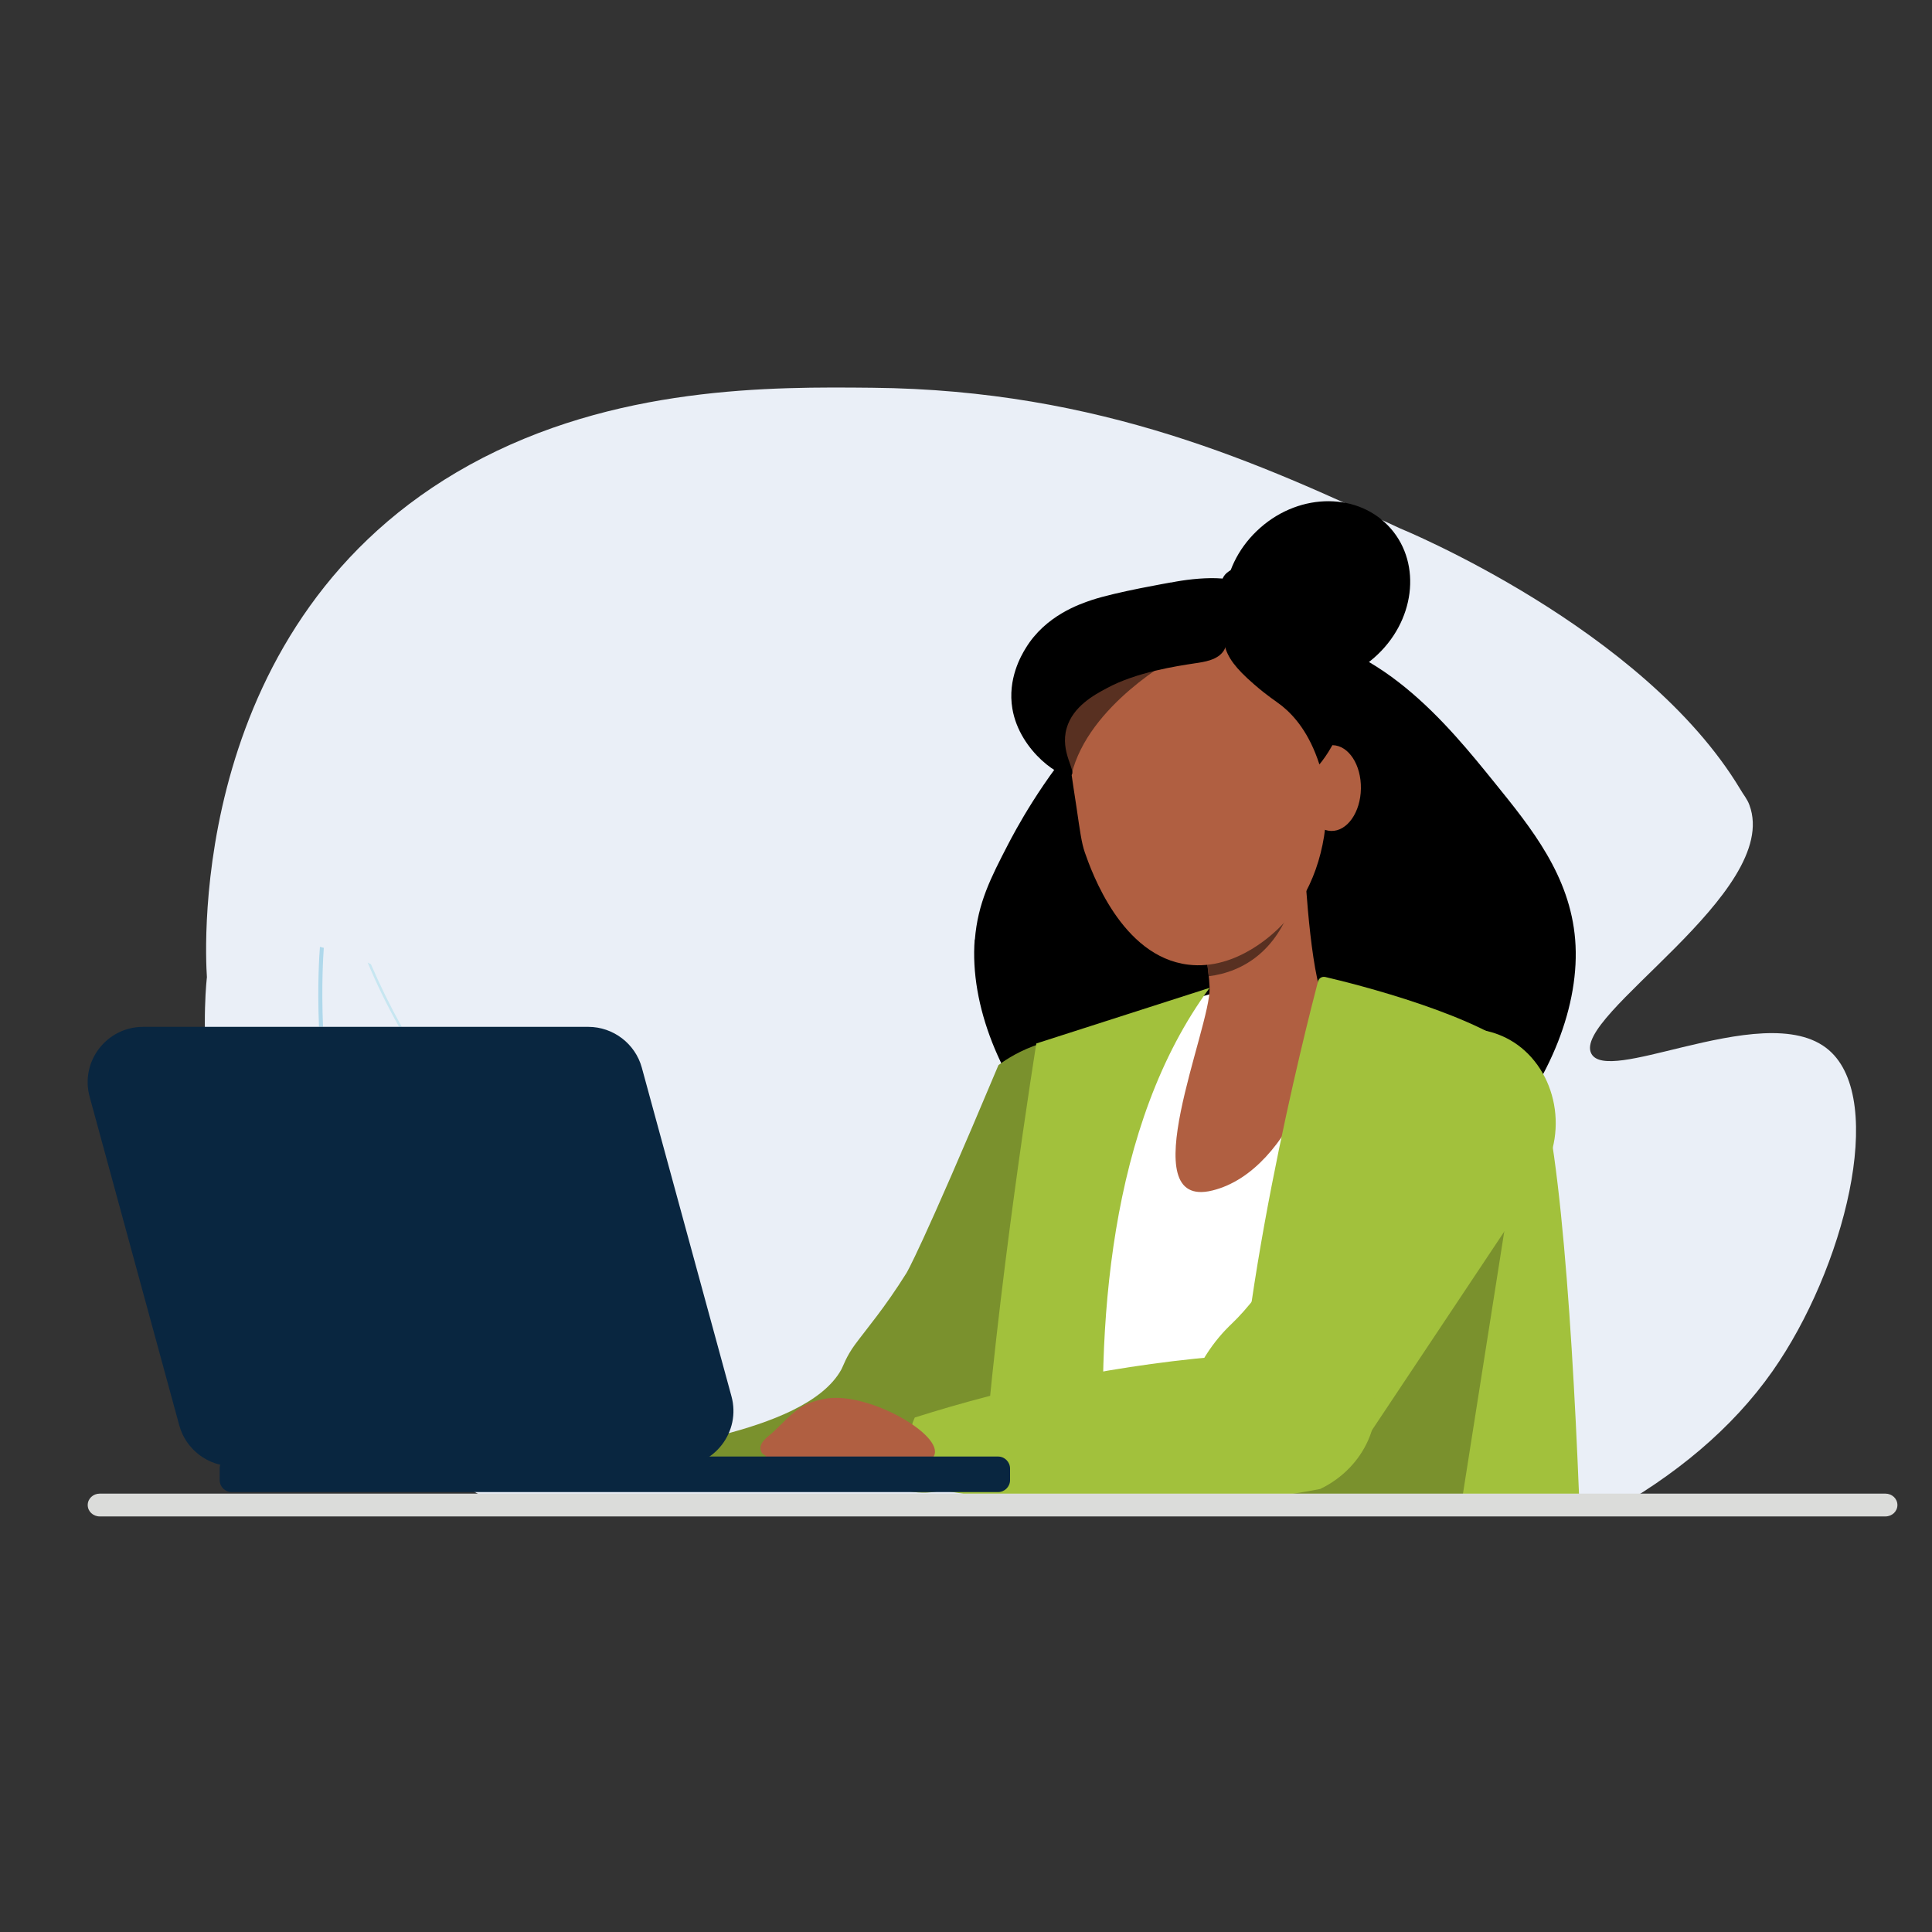
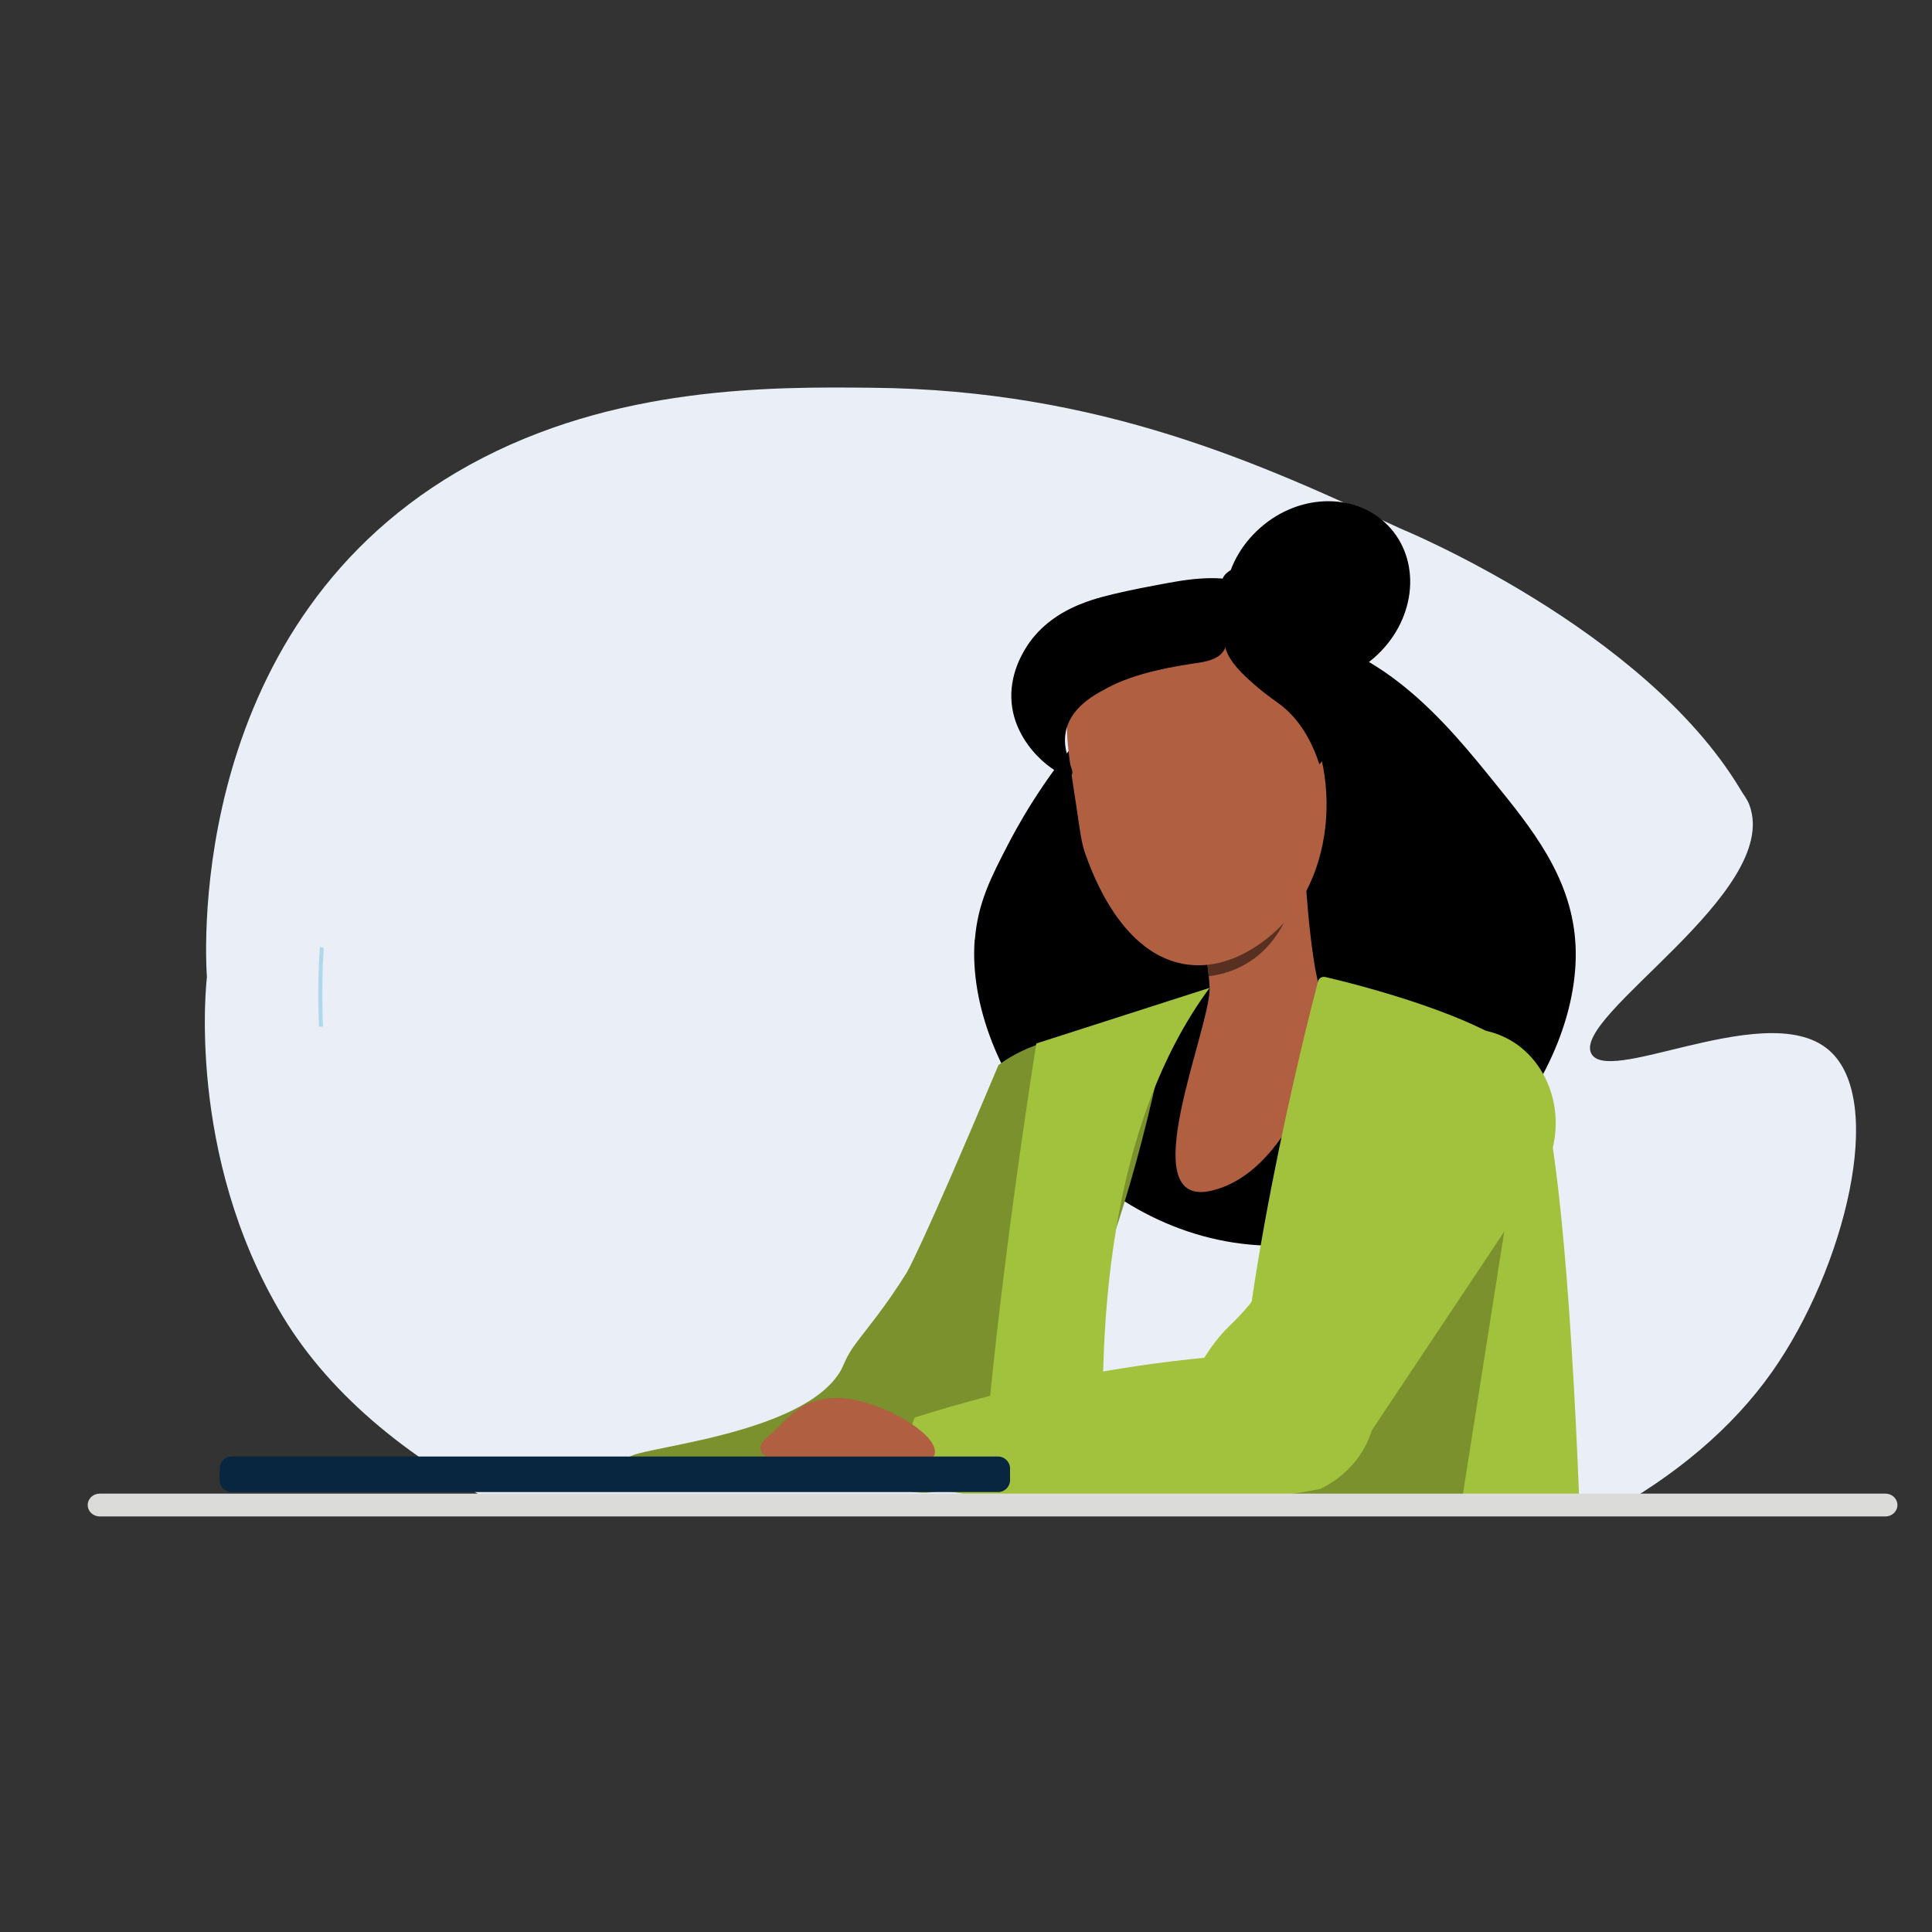
<svg xmlns="http://www.w3.org/2000/svg" version="1.1" viewBox="0 0 1000 1000">
  <rect x="0" y="0" width="1000" height="1000" fill="#333333" stroke="none" />
  <defs>
    <style>
      .cls-1 {
        fill: #dbdcda;
      }

      .cls-2 {
        fill: #eaeff7;
      }

      .cls-3 {
        fill: #afd8eb;
      }

      .cls-4 {
        fill: #c7e6f1;
      }

      .cls-5 {
        fill: #583021;
      }

      .cls-6 {
        fill: #092640;
      }

      .cls-7 {
        fill: #fff;
      }

      .cls-8 {
        fill: #b05f41;
      }

      .cls-9 {
        fill: #a2c13c;
      }

      .cls-10 {
        fill: #7a912d;
      }
    </style>
  </defs>
  <g>
    <g id="Layer_1">
      <path class="cls-2" d="M266.9,783.6h564.5c35.7-19.7,65.2-44.2,86-73.8,37.1-52.8,59.3-140.2,29.3-166.2-16.9-14.7-48.6-8.1-75.7-1.6-23.2,5.6-43.1,11.2-47.3,3.4-10.6-19.5,98.6-83.4,81.8-128.7-1.2-3.3-3.1-5.3-4.8-8.3-50.2-83.5-176-134.9-176-134.9-71.5-33.1-154.7-71.7-273.3-72.8-51.2-.5-133.5-1.3-208.3,39.9-145.5,80.2-137,250.4-136,265.2,0,0-11.3,91.8,39.3,175.6,25.4,42,67.9,76.1,120.5,102.1" />
      <path class="cls-3" d="M167.1,531.4h-2c-.9-22.1.2-37.5.5-41.3.7.2,1.3.3,2,.5-.3,4.2-1.3,19.4-.4,40.9" />
-       <path class="cls-4" d="M207.9,531.4h-1.4c-6.1-10.9-11.5-21.9-16.2-33.2.6.3,1.2.6,1.7.9,4.7,10.9,10,21.7,15.9,32.3" />
      <path d="M652.4,273.1c-21,18.4-24.8,48.3-8.5,66.9,16.3,18.6,46.5,18.8,67.4.4,21-18.4,24.8-48.3,8.5-66.9-16.3-18.6-46.5-18.8-67.4-.4h0Z" />
      <path d="M504.5,486.3c-5.2,67.7,62.9,158.5,155.4,158.5s160.9-91.3,155.4-158.5c-2.7-33-22.5-57.5-41.7-81.2-24.1-29.8-60.8-75.4-113.6-77.3-80.3-2.8-132.2,97.7-138.3,109.4-8.8,17-15.6,30.2-17.1,49.1h0Z" />
      <path class="cls-10" d="M325.5,754.7c0-5.4,90.9-11,110-45.9,1-1.8,2.4-6.5,7-12.8,6.2-8.4,15.3-18.9,26.7-37.1,0,0,7.3-11.7,47.6-107.6,3.3-2.5,26.8-19.8,55.2-12.1,13.7,3.7,22.8,11.6,27.4,16.2-28.1,128.2-74.4,218-121.9,217.2-13.5-.2-23.9-7.4-23.9-7.4-106.2-4.1-128-7.9-128.1-10.5h0Z" />
-       <path class="cls-7" d="M521.8,682.5c4.7-.3,7.7,48.4,12.1,48.4,7.5,0-17.8-139.5,50.6-195.5,32.3-26.5,75.7-26.3,88.2-26.3,11.7,0,61.8.7,97.1,34,33.6,31.7,34.1,78.5,33.8,137.9,0,24.6-1.8,56-7.8,92.6h-86.5v-.3h-187.3c-3.3-14.3-6.6-32.9-5.9-56.4.4-13.6,2.3-34.3,5.9-34.5h0Z" />
      <path class="cls-8" d="M675,442.4s2.3,53.2,9.1,72.8c6.8,19.6-14.2,90.6-56.6,101-42.4,10.4-.7-84.4-1.4-105-.7-20.6-14.3-81.7-14.3-81.7l63.3,12.9h0Z" />
      <path class="cls-5" d="M620.5,472.6l29.2-20.8s8.3,7.1,19.1,15.6c-7.9,24.1-24.6,35.6-43.2,37.9-.9-8.7-2.9-20.8-5.1-32.8h0Z" />
      <path class="cls-8" d="M615.1,330.3s25.8.2,46,20.1c33.6,33.1,33.7,96.5,2.3,128.5-3.1,3.2-23,23.5-48.4,20.4-34.5-4.2-50-48.1-53.5-58.1-1.7-4.9-2.5-11-4.3-23.3-4.7-30.5-7-45.7-2.8-56.2,10.2-25.5,52.3-30.5,60.8-31.4h0Z" />
-       <path class="cls-8" d="M674.4,407.6c-.2,12.3,6.3,22.3,14.6,22.5,8.3.2,15.2-9.6,15.4-21.9.2-12.3-6.3-22.3-14.6-22.5-8.3-.2-15.2,9.6-15.4,21.9h0Z" />
      <path class="cls-9" d="M508,773.6c7.6-104.7,28.4-233.5,28.4-233.5l89.7-28.8c-52,70.6-59.3,175.7-53.7,262.4h-64.4Z" />
      <path class="cls-9" d="M686,505.7c15,3.5,81.5,20,104.7,42,14.5,13.7,22.6,126.2,26.6,226h-108.2v-.3h-69.4c-1.5-93.8,36.5-242.6,42.5-265.4.4-1.7,2.1-2.7,3.8-2.3h0Z" />
      <path class="cls-10" d="M781,622.2c17-18.5,15-45.7.4-58.7-16.1-14.3-47-11.2-62,12.4-37.1,75.5-60.4,110.9-75.5,127.9-2.9,24.7-4.5,48.4-4.2,69.5h117.5l23.8-151.1h0Z" />
      <path class="cls-9" d="M696.7,760.4l100.4-150.7c16-25.7,7.2-58.6-15.7-71.5-19.2-10.8-45.6-6.2-62,12.4-42.6,86.7-67,120.4-81.7,134.4-2.4,2.3-17.2,16-22.6,37.3-3.7,14.5-.7,23.1.3,25.8,4.3,10.9,12.8,16.2,16.2,18.3,26,16.2,63.4-5.1,65.1-6h0Z" />
-       <path class="cls-5" d="M554.3,361.7c-2.9,4.4-5.4,8.2-6.4,13.8-2.2,12,4.3,22.1,6.7,25.5,8.6-36.2,53.9-60.7,53.9-60.7,0,0-16.3-2.7-33.1.7-11.2,7.4-17.6,15.5-21,20.7h0Z" />
      <path d="M634.2,322.7c-1.4,7,1.9,9.9-.8,14.1-3.1,4.8-9.8,5.8-15.4,6.6-8.4,1.3-29.8,4.4-45.3,12.9-6.4,3.4-17.4,9.4-20.6,20.6-3.6,12.4,5.2,22.3,2.4,24.3-3.9,2.8-26.7-11.8-30.5-34.4-2.6-15.3,4.6-27.6,6.9-31.3,10.3-17,28.2-22.9,34.1-24.9,12.9-4.3,40.6-9,40.9-9.1h.3c13.3-2.7,36.1-4.4,37.8,3.5,1,4.5-7.9,7.8-10,17.8h0Z" />
      <path d="M682.9,395.6c-5.3-16.4-13.1-25.1-19.2-30.1-4.2-3.3-7.1-4.8-14.6-11.3-9.7-8.4-13.7-13.9-15.3-20.4-.4-1.5-.5-3-.8-6-1.7-17-3.1-26.8,1.9-31.2,6.8-5.9,17.5-2.9,21.9-2.2,22.9,3.6,34.6,31.4,36.1,35.1,8,19.5,3.8,37.1,2.2,42.7-3.1,11.1-8.5,19-12.2,23.5h0Z" />
      <path class="cls-9" d="M484,770.7c49.8,9.2,107.3,13.1,170.1,4.7,10-1.3,19.7-2.9,29.2-4.7,24-11.5,33.2-37.3,26.3-53.3-6.1-14.3-23.6-17.5-25.8-17.9-13.6.2-27.6.7-41.9,1.7-63,4.5-119.5,17-168.4,32.5-.7,1.5-4.8,10.3-1.7,21.1,3,10.4,10.6,15,12.1,15.9h0Z" />
      <path class="cls-8" d="M395.6,767.5c-.3,0-1.9.6-4.1.7-6.4.5-12.4-2-12-3.9.4-2.1,9-3.9,14.6-7.9,2.2-1.6,2.3-2.4,2.2-2.7,0-.5-.6-.5-1.1-.9-1.3-.8-1.7-2.6-1.6-3.8.3-2.5,2.9-4.6,3.7-5.3h0c7.4-6,12.1-13,20.3-17,0,0,5.1-2.2,10.8-2.9,21.9-3,60.1,19,55.1,29.6-6,12.6-74,10.1-87.9,14.1h0Z" />
      <path class="cls-1" d="M976,784.9H51.6c-3.4,0-6.2-2.6-6.2-5.9s2.8-5.9,6.2-5.9h924.3c3.4,0,6.2,2.6,6.2,5.9s-2.8,5.9-6.2,5.9h0Z" />
      <path class="cls-6" d="M516.5,772.3H119.9c-3.4,0-6.2-2.8-6.2-6.2v-6c0-3.4,2.8-6.2,6.2-6.2h396.7c3.4,0,6.2,2.8,6.2,6.2v6c0,3.4-2.8,6.2-6.2,6.2h0Z" />
-       <path class="cls-6" d="M351,758.9H120.5c-12.9,0-24.3-8.7-27.7-21.1l-46.4-170.1c-5-18.3,8.8-36.2,27.7-36.2h230.4c12.9,0,24.3,8.7,27.7,21.1l46.4,170.1c5,18.3-8.8,36.3-27.7,36.3" />
    </g>
  </g>
</svg>